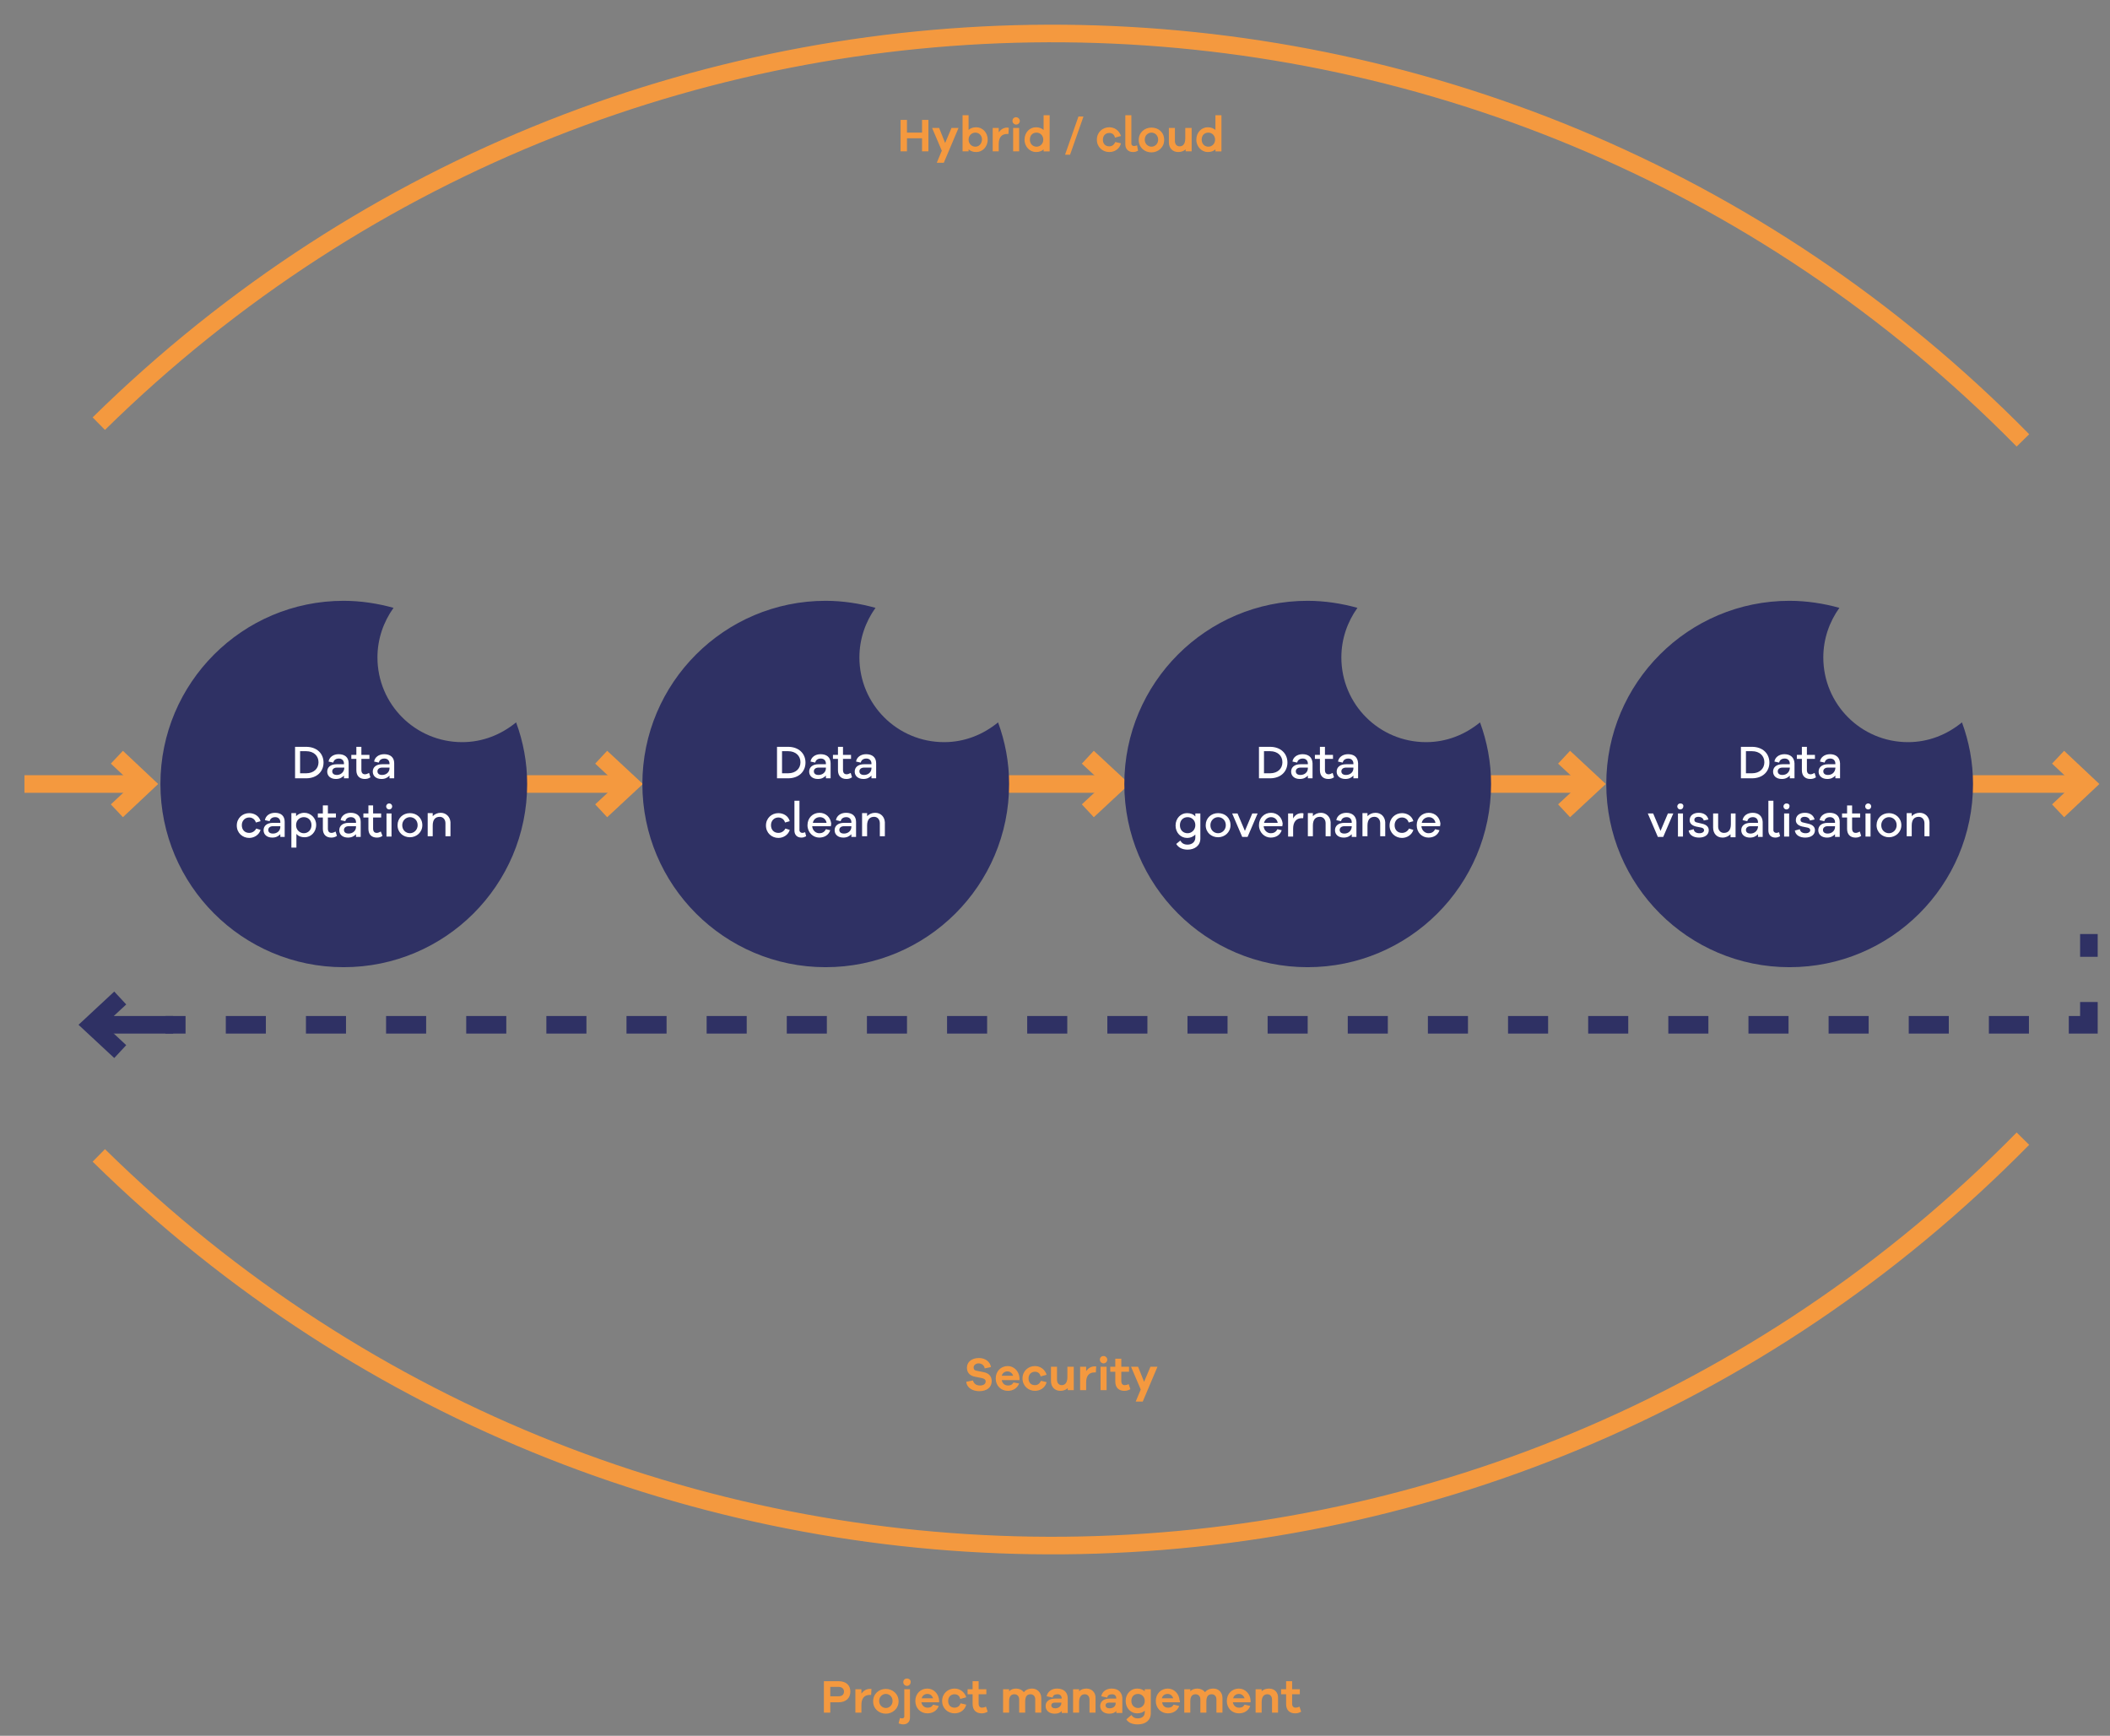
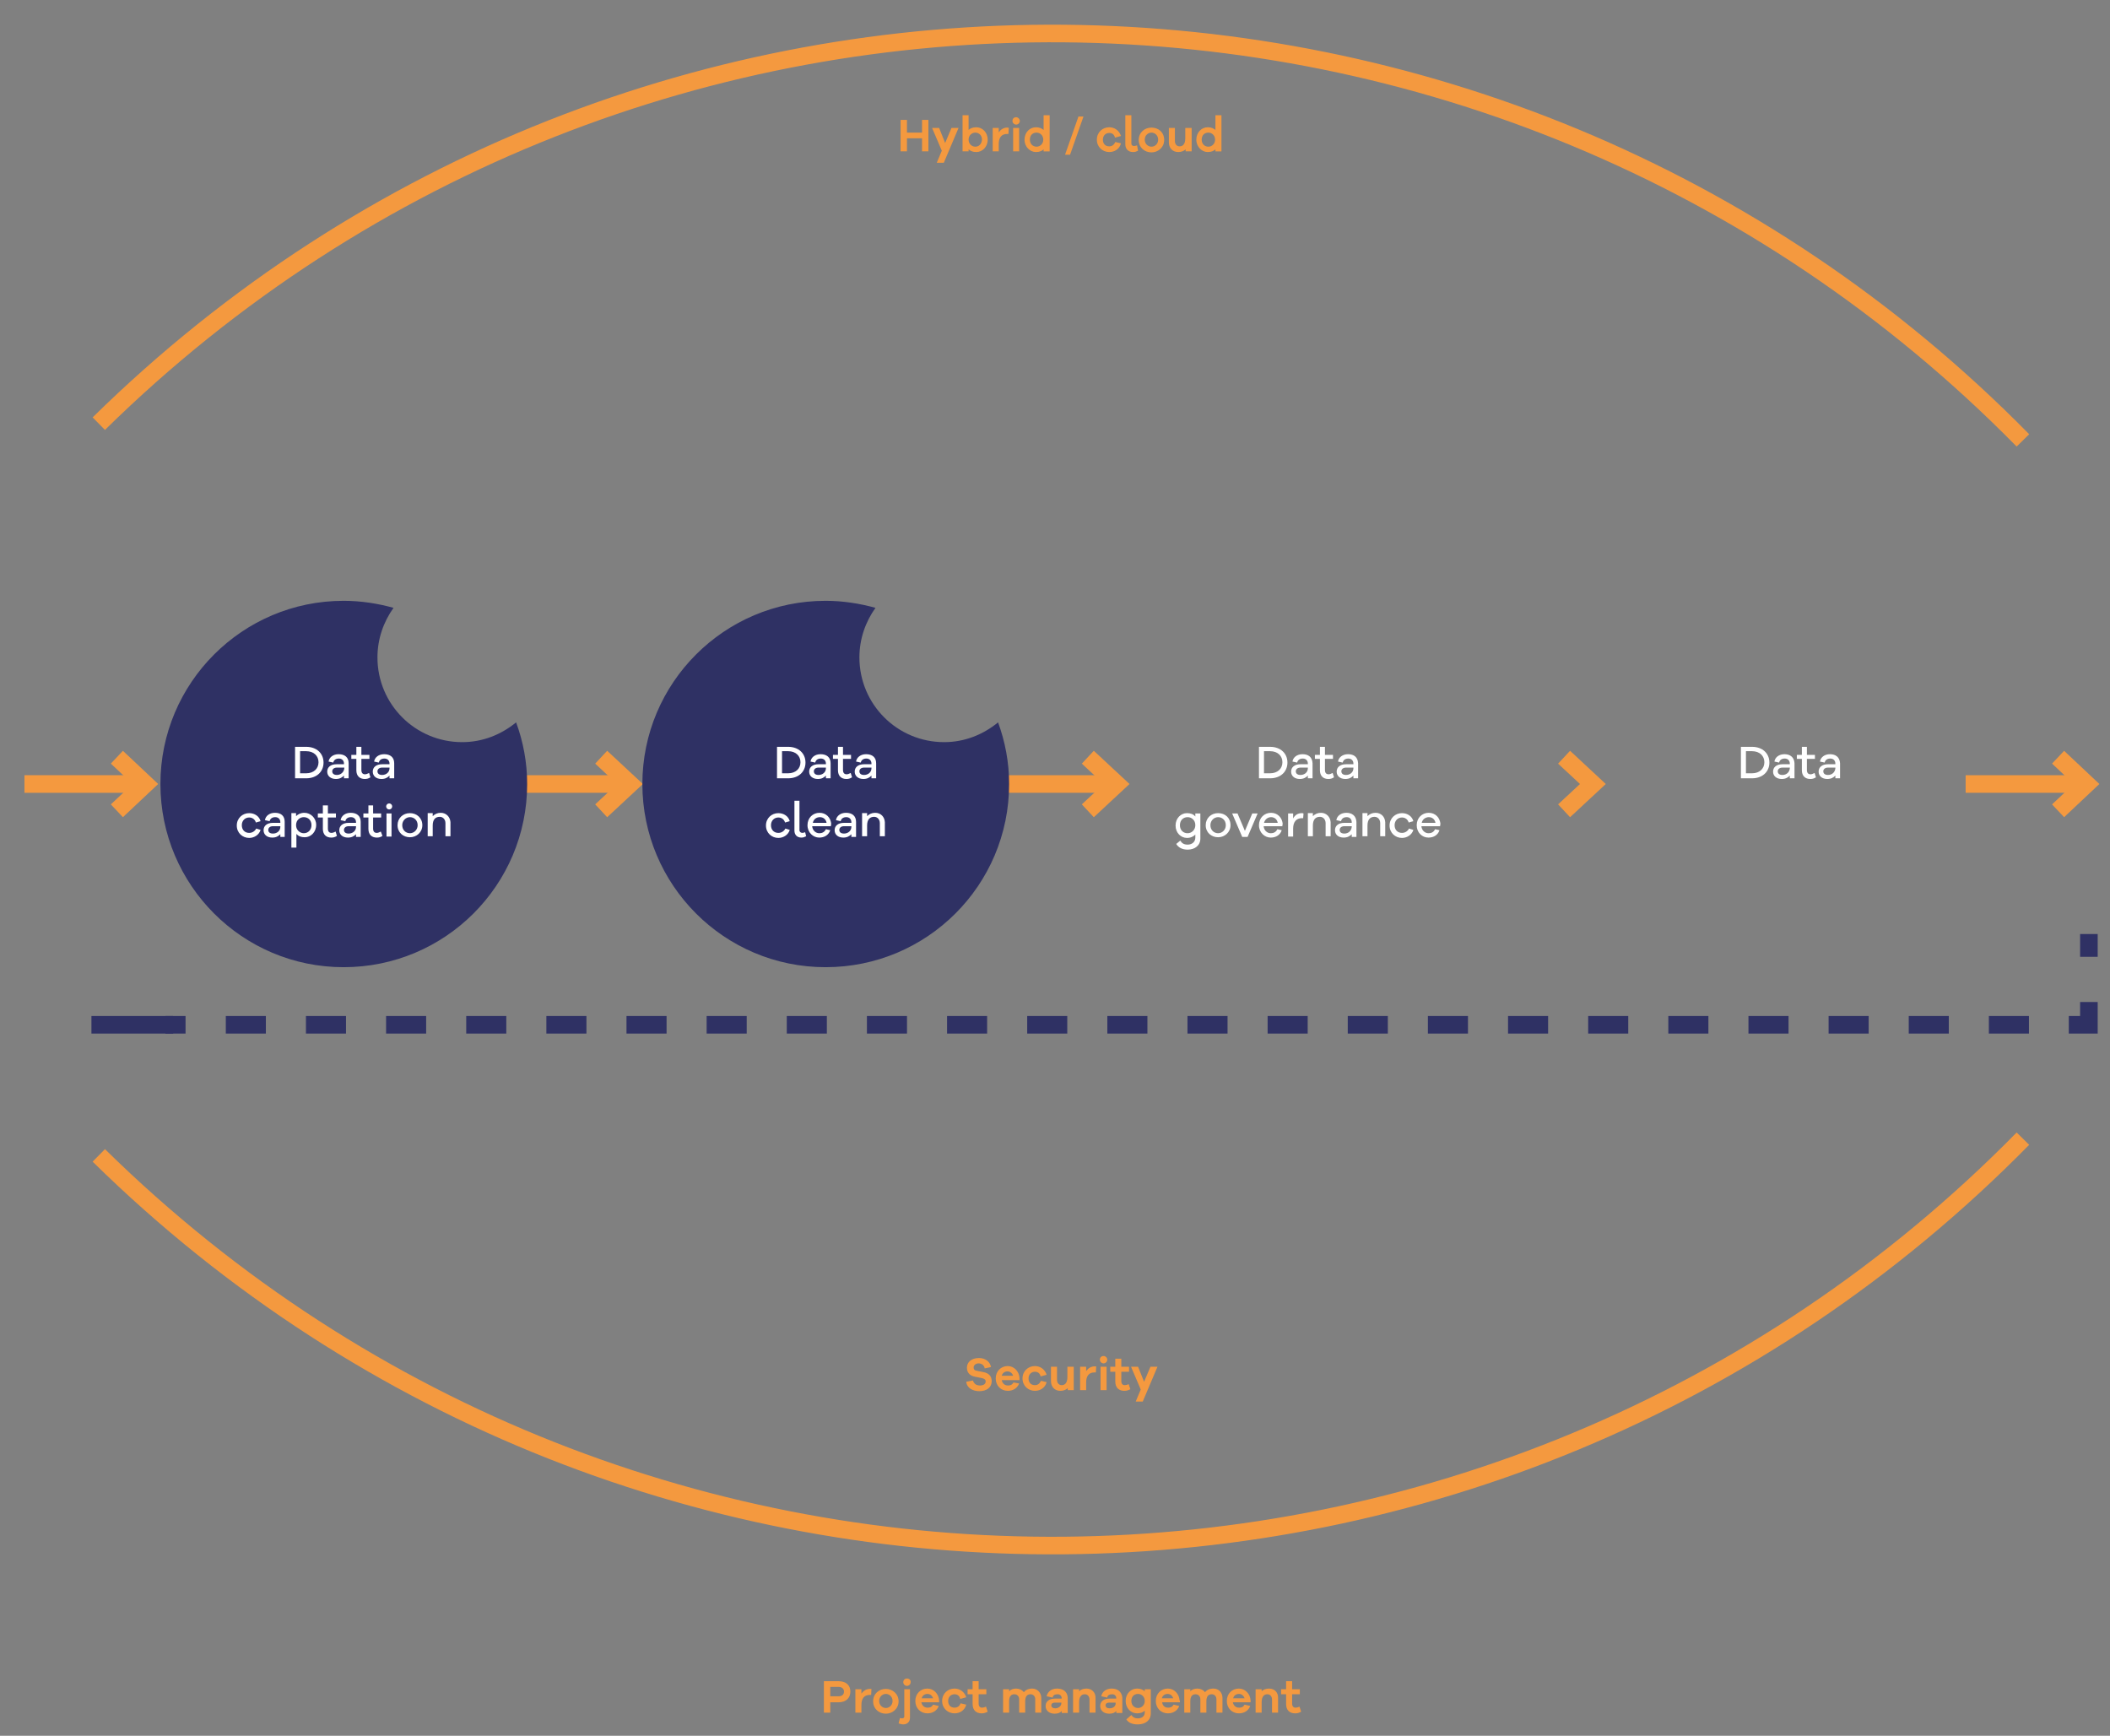
<svg xmlns="http://www.w3.org/2000/svg" xmlns:xlink="http://www.w3.org/1999/xlink" version="1.1" id="Layer_1" x="0px" y="0px" viewBox="0 0 630 518.3" style="enable-background:new 0 0 630 518.3;" xml:space="preserve">
  <rect x="0" y="0" width="630" height="518.3" fill="#808080" stroke="none" />
  <style type="text/css">
	.st0{clip-path:url(#SVGID_2_);fill:none;stroke:#F4993F;stroke-width:5.25;}
	.st1{fill:none;stroke:#F4993F;stroke-width:5.25;}
	.st2{clip-path:url(#SVGID_4_);fill:#F4993F;}
	.st3{clip-path:url(#SVGID_4_);fill:#2F3164;}
	.st4{clip-path:url(#SVGID_4_);fill:#FFFFFF;}
	.st5{clip-path:url(#SVGID_4_);fill:none;stroke:#F4993F;stroke-width:5.25;}
	.st6{fill:none;stroke:#2F3164;stroke-width:5.25;stroke-dasharray:11.964,11.964;}
	.st7{fill:none;stroke:#2F3164;stroke-width:5.25;}
</style>
  <g>
    <defs>
      <rect id="SVGID_1_" x="7.3" y="-169" width="763.5" height="803.4" />
    </defs>
    <clipPath id="SVGID_2_">
      <use xlink:href="#SVGID_1_" style="overflow:visible;" />
    </clipPath>
    <line class="st0" x1="7.3" y1="234.1" x2="43.4" y2="234.1" />
  </g>
  <polyline class="st1" points="34.9,226.1 43.4,234.1 34.9,242.1 " />
-   <line class="st1" x1="439.5" y1="234.1" x2="475.6" y2="234.1" />
  <polyline class="st1" points="467,226.1 475.6,234.1 467,242.1 " />
  <line class="st1" x1="586.9" y1="234.1" x2="623" y2="234.1" />
  <polyline class="st1" points="614.5,226.1 623,234.1 614.5,242.1 " />
  <line class="st1" x1="151.9" y1="234.1" x2="188.1" y2="234.1" />
  <polyline class="st1" points="179.5,226.1 188.1,234.1 179.5,242.1 " />
  <line class="st1" x1="297.3" y1="234.1" x2="333.4" y2="234.1" />
  <polyline class="st1" points="324.8,226.1 333.4,234.1 324.8,242.1 " />
  <g>
    <defs>
      <rect id="SVGID_3_" x="7.3" y="-169" width="763.5" height="803.4" />
    </defs>
    <clipPath id="SVGID_4_">
      <use xlink:href="#SVGID_3_" style="overflow:visible;" />
    </clipPath>
    <path class="st2" d="M360.8,43.8c-1.1,0-2-0.8-2-2.1c0-1.3,0.8-2.1,2-2.1c1,0,2,0.8,2,2.1C362.8,43,361.8,43.8,360.8,43.8    M364.7,34.4h-1.8v4.4c-0.6-0.5-1.3-0.8-2.3-0.8c-1.8,0-3.4,1.5-3.4,3.7c0,2.2,1.7,3.7,3.4,3.7c1,0,1.8-0.3,2.3-0.8v0.6h1.8V34.4z    M355.7,38.2h-1.8v3.1c0,1.7-0.7,2.4-1.7,2.4c-0.9,0-1.4-0.7-1.4-1.6v-3.9h-1.8v4.3c0,1.7,1.1,2.9,2.8,2.9c0.9,0,1.7-0.3,2.2-0.8   v0.6h1.8V38.2z M343.8,43.8c-1,0-2-0.8-2-2.1c0-1.3,1-2.1,2-2.1c1,0,2,0.8,2,2.1C345.8,43,344.8,43.8,343.8,43.8 M343.8,38.1   c-2.1,0-3.8,1.5-3.8,3.7c0,2.2,1.7,3.7,3.8,3.7c2,0,3.8-1.5,3.8-3.7C347.6,39.5,345.9,38.1,343.8,38.1 M337.8,34.4h-1.8v8.7   c0,1.4,0.9,2.3,2.3,2.3c0.7,0,1.1-0.2,1.5-0.4l-0.3-1.6c-0.3,0.1-0.6,0.2-0.9,0.2c-0.5,0-0.8-0.3-0.8-0.7V34.4z M331.2,43.7   c-1.2,0-1.9-0.8-1.9-2c0-1.2,0.8-2,1.9-2c0.8,0,1.5,0.4,1.7,1.4l1.8-0.5c-0.5-1.6-1.9-2.6-3.5-2.6c-2,0-3.7,1.5-3.7,3.7   c0,2.2,1.7,3.7,3.7,3.7c1.7,0,3.1-1,3.5-2.6l-1.7-0.4C332.6,43.3,332,43.7,331.2,43.7 M323.5,34.8h-1.5l-4,11.4h1.5L323.5,34.8z    M309.5,43.8c-1.1,0-2-0.8-2-2.1c0-1.3,0.8-2.1,2-2.1c1,0,2,0.8,2,2.1C311.5,43,310.5,43.8,309.5,43.8 M313.4,34.4h-1.8v4.4   c-0.6-0.5-1.3-0.8-2.3-0.8c-1.8,0-3.4,1.5-3.4,3.7c0,2.2,1.7,3.7,3.4,3.7c1,0,1.8-0.3,2.3-0.8v0.6h1.8V34.4z M304.3,38.2h-1.8v7   h1.8V38.2z M303.4,35c-0.7,0-1.1,0.5-1.1,1.1c0,0.6,0.5,1.1,1.1,1.1c0.6,0,1.1-0.5,1.1-1.1C304.5,35.6,304,35,303.4,35 M300.7,38.1   c-1.1,0-1.9,0.6-2.5,1.4v-1.3h-1.8v7h1.8V43c0-1.9,0.8-3,2.5-3h0.4l0.1-1.8C301,38.1,300.9,38.1,300.7,38.1 M291.2,43.8   c-1,0-2-0.8-2-2.1c0-1.3,1-2.1,2-2.1c1.1,0,2,0.8,2,2.1C293.1,43,292.3,43.8,291.2,43.8 M291.5,38c-1,0-1.8,0.3-2.3,0.8v-4.4h-1.8   v10.8h1.8v-0.6c0.6,0.5,1.3,0.8,2.3,0.8c1.8,0,3.4-1.5,3.4-3.7C294.9,39.5,293.3,38,291.5,38 M286.2,38.2h-2.1l-1.9,4.5l-1.8-4.5   h-2.1l2.9,6.8l-1.5,3.6h2.1L286.2,38.2z M277.2,35.8h-1.9v3.8h-4.5v-3.8h-1.9v9.4h1.9v-3.9h4.5v3.9h1.9V35.8z" />
    <path class="st2" d="M345.6,408.1h-2.1l-1.9,4.5l-1.8-4.5h-2.1l2.9,6.8l-1.5,3.6h2.1L345.6,408.1z M337,413.3   c-0.4,0.2-0.8,0.3-1.2,0.3c-0.6,0-1-0.4-1-1.2v-2.8h2.3v-1.5h-2.3v-2.4H333v2.4h-1.5v1.5h1.5v2.9c0,1.9,1.1,2.8,2.7,2.8   c0.6,0,1.1-0.1,1.8-0.5L337,413.3z M330.4,408.1h-1.8v7h1.8V408.1z M329.5,404.9c-0.7,0-1.1,0.5-1.1,1.1c0,0.6,0.5,1.1,1.1,1.1   c0.6,0,1.1-0.5,1.1-1.1C330.6,405.4,330.1,404.9,329.5,404.9 M326.8,408c-1.1,0-1.9,0.6-2.5,1.4v-1.3h-1.8v7h1.8v-2.3   c0-1.9,0.8-3,2.5-3h0.4l0.1-1.8C327.2,408,327,408,326.8,408 M320.5,408.1h-1.8v3.1c0,1.7-0.7,2.4-1.7,2.4c-0.9,0-1.4-0.7-1.4-1.6   v-3.9h-1.8v4.3c0,1.7,1.1,2.9,2.8,2.9c0.9,0,1.7-0.3,2.2-0.8v0.6h1.8V408.1z M309,413.6c-1.2,0-1.9-0.8-1.9-2c0-1.2,0.8-2,1.9-2   c0.8,0,1.5,0.4,1.7,1.4l1.8-0.5c-0.5-1.6-1.9-2.6-3.5-2.6c-2,0-3.7,1.5-3.7,3.7c0,2.2,1.7,3.7,3.7,3.7c1.7,0,3.1-1,3.5-2.6   l-1.7-0.4C310.4,413.2,309.8,413.6,309,413.6 M300.8,409.5c0.7,0,1.4,0.4,1.7,1.3h-3.4C299.3,409.9,300.1,409.5,300.8,409.5    M304.4,411.5c-0.1-2.1-1.7-3.6-3.5-3.6c-2,0-3.6,1.5-3.6,3.7c0,2.2,1.6,3.7,3.6,3.7c1.5,0,2.8-0.7,3.4-2.2l-1.7-0.3   c-0.5,0.9-1.2,0.9-1.7,0.9c-0.9,0-1.6-0.6-1.8-1.6h5.3V411.5z M292.3,405.5c-2.2,0-3.6,1.2-3.6,2.9c0,1.8,1.3,2.5,2.5,2.7l2,0.4   c0.8,0.2,1.1,0.5,1.1,1c0,0.7-0.6,1.2-1.7,1.2c-1.1,0-1.8-0.5-2.1-1.5l-2,0.4c0.2,1.9,2,2.8,3.9,2.8c2.2,0,3.7-1.1,3.7-3   c0-1.5-0.9-2.4-2.5-2.7l-2-0.4c-0.7-0.1-0.9-0.5-0.9-1c0-0.6,0.6-1.2,1.5-1.2c0.9,0,1.7,0.6,1.8,1.5l1.9-0.4   C295.6,406.6,294.2,405.5,292.3,405.5" />
    <path class="st2" d="M388,509.6c-0.4,0.2-0.8,0.3-1.2,0.3c-0.6,0-1-0.4-1-1.2v-2.8h2.3v-1.5h-2.3V502H384v2.4h-1.5v1.5h1.5v2.9   c0,1.9,1.1,2.8,2.7,2.8c0.6,0,1.1-0.1,1.8-0.5L388,509.6z M378.9,504.2c-0.9,0-1.7,0.3-2.2,0.8v-0.6h-1.8v7h1.8v-3.1   c0-1.7,0.7-2.4,1.7-2.4c0.9,0,1.4,0.7,1.4,1.6v3.9h1.8v-4.3C381.7,505.4,380.6,504.2,378.9,504.2 M369.9,505.8   c0.7,0,1.4,0.4,1.7,1.3h-3.4C368.4,506.2,369.2,505.8,369.9,505.8 M373.4,507.8c-0.1-2.1-1.7-3.6-3.5-3.6c-2,0-3.6,1.5-3.6,3.7   s1.6,3.7,3.6,3.7c1.5,0,2.8-0.7,3.4-2.2l-1.7-0.4c-0.5,0.9-1.2,0.9-1.7,0.9c-0.9,0-1.6-0.6-1.8-1.6h5.3V507.8z M362.3,504.2   c-1.1,0-2,0.4-2.5,1.1c-0.5-0.7-1.4-1.1-2.3-1.1c-0.9,0-1.6,0.3-2.1,0.8v-0.6h-1.8v7h1.8V508c0-1.5,0.6-2.1,1.6-2.1   c0.8,0,1.4,0.6,1.4,1.5v4h1.8V508c0-1.5,0.6-2.1,1.6-2.1c0.8,0,1.4,0.6,1.4,1.5v4h1.8V507C365,505.3,363.8,504.2,362.3,504.2    M348.6,505.8c0.7,0,1.4,0.4,1.7,1.3h-3.4C347.1,506.2,347.9,505.8,348.6,505.8 M352.2,507.8c-0.1-2.1-1.7-3.6-3.5-3.6   c-2,0-3.6,1.5-3.6,3.7s1.6,3.7,3.6,3.7c1.5,0,2.8-0.7,3.4-2.2l-1.7-0.4c-0.5,0.9-1.2,0.9-1.7,0.9c-0.9,0-1.6-0.6-1.7-1.6h5.3V507.8   z M339.8,510c-1.1,0-2-0.8-2-2.1c0-1.3,0.8-2.1,2-2.1c1,0,2,0.8,2,2.1C341.8,509.2,340.8,510,339.8,510 M343.6,504.4h-1.8v0.6   c-0.6-0.5-1.3-0.8-2.3-0.8c-1.8,0-3.4,1.5-3.4,3.7s1.6,3.7,3.4,3.7c1,0,1.8-0.3,2.3-0.8v0.5c0,1.2-0.9,1.8-2.1,1.8   c-0.9,0-1.4-0.3-1.9-1l-1.5,1.3c0.6,1,1.8,1.5,3.4,1.5c2.3,0,3.9-1.2,3.9-3.3V504.4z M331.3,510.1c-0.7,0-1.2-0.3-1.2-0.9   c0-0.5,0.4-0.8,1-0.8h2v0.1C333.2,509.5,332.3,510.1,331.3,510.1 M331.9,504.2c-1.6,0-2.8,0.9-3.1,2.3l1.8,0.4c0.1-0.7,0.6-1,1.5-1   c0.7,0,1.2,0.5,1.2,1.2v0.1h-2c-1.8,0-2.8,0.9-2.8,2.2c0,1.4,1.1,2.3,2.7,2.3c1,0,1.7-0.3,2.1-0.8v0.6h1.8v-4.6   C334.9,505.1,333.7,504.2,331.9,504.2 M324.4,504.2c-0.9,0-1.7,0.3-2.2,0.8v-0.6h-1.8v7h1.8v-3.1c0-1.7,0.7-2.4,1.7-2.4   c0.9,0,1.4,0.7,1.4,1.6v3.9h1.8v-4.3C327.2,505.4,326,504.2,324.4,504.2 M315.1,510.1c-0.7,0-1.2-0.3-1.2-0.9c0-0.5,0.4-0.8,1-0.8   h2v0.1C316.9,509.5,316,510.1,315.1,510.1 M315.6,504.2c-1.6,0-2.8,0.9-3.1,2.3l1.8,0.4c0.1-0.7,0.6-1,1.5-1c0.7,0,1.2,0.5,1.2,1.2   v0.1h-2c-1.8,0-2.8,0.9-2.8,2.2c0,1.4,1.1,2.3,2.7,2.3c1,0,1.7-0.3,2.1-0.8v0.6h1.8v-4.6C318.7,505.1,317.4,504.2,315.6,504.2    M308.2,504.2c-1.1,0-2,0.4-2.5,1.1c-0.5-0.7-1.4-1.1-2.3-1.1c-0.9,0-1.6,0.3-2.1,0.8v-0.6h-1.8v7h1.8V508c0-1.5,0.6-2.1,1.6-2.1   c0.8,0,1.4,0.6,1.4,1.5v4h1.8V508c0-1.5,0.6-2.1,1.6-2.1c0.8,0,1.4,0.6,1.4,1.5v4h1.8V507C310.9,505.3,309.6,504.2,308.2,504.2    M294.4,509.6c-0.4,0.2-0.8,0.3-1.2,0.3c-0.6,0-1-0.4-1-1.2v-2.8h2.3v-1.5h-2.3V502h-1.8v2.4h-1.5v1.5h1.5v2.9   c0,1.9,1.1,2.8,2.7,2.8c0.6,0,1.1-0.1,1.8-0.5L294.4,509.6z M285,509.9c-1.2,0-1.9-0.8-1.9-2c0-1.2,0.8-2,1.9-2   c0.8,0,1.5,0.4,1.7,1.4l1.8-0.5c-0.5-1.6-1.9-2.6-3.5-2.6c-2,0-3.7,1.5-3.7,3.7s1.7,3.7,3.7,3.7c1.7,0,3.1-1,3.5-2.6l-1.7-0.4   C286.5,509.5,285.8,509.9,285,509.9 M276.9,505.8c0.7,0,1.4,0.4,1.7,1.3h-3.4C275.4,506.2,276.2,505.8,276.9,505.8 M280.4,507.8   c-0.1-2.1-1.7-3.6-3.5-3.6c-2,0-3.6,1.5-3.6,3.7s1.6,3.7,3.6,3.7c1.5,0,2.8-0.7,3.4-2.2l-1.7-0.4c-0.5,0.9-1.2,0.9-1.7,0.9   c-0.9,0-1.6-0.6-1.8-1.6h5.3V507.8z M268.3,514.6c0.4,0.1,0.8,0.3,1.4,0.3c1.2,0,2-0.8,2-2v-8.5H270v8.2c0,0.3-0.3,0.5-0.7,0.5   c-0.2,0-0.4-0.1-0.6-0.1L268.3,514.6z M270.8,501.2c-0.7,0-1.1,0.5-1.1,1.1c0,0.6,0.5,1.1,1.1,1.1c0.6,0,1.1-0.5,1.1-1.1   C272,501.7,271.5,501.2,270.8,501.2 M264.5,510c-1,0-2-0.8-2-2.1c0-1.3,1-2.1,2-2.1c1,0,2,0.8,2,2.1   C266.5,509.2,265.5,510,264.5,510 M264.5,504.3c-2.1,0-3.8,1.5-3.8,3.7s1.7,3.7,3.8,3.7c2,0,3.8-1.5,3.8-3.7   S266.5,504.3,264.5,504.3 M259.7,504.3c-1.1,0-1.9,0.6-2.5,1.4v-1.3h-1.8v7h1.8v-2.3c0-1.9,0.8-3,2.5-3h0.4l0.1-1.8   C260,504.3,259.9,504.3,259.7,504.3 M247.9,506.6v-2.9h2.5c1,0,1.6,0.6,1.6,1.4c0,0.9-0.6,1.4-1.6,1.4H247.9z M246,502v9.4h1.9   v-3.1h2.5c2.2,0,3.5-1.3,3.5-3.2c0-1.9-1.3-3.1-3.5-3.1H246z" />
    <path class="st3" d="M157.4,234.1c0-6.5-1.2-12.7-3.3-18.4c-4.4,3.6-9.9,5.9-16.1,5.9c-14,0-25.3-11.3-25.3-25.3   c0-5.5,1.8-10.6,4.8-14.8c-4.7-1.3-9.7-2.1-14.9-2.1c-30.2,0-54.7,24.5-54.7,54.7c0,30.2,24.5,54.7,54.7,54.7   C132.9,288.8,157.4,264.3,157.4,234.1" />
    <path class="st4" d="M131.6,242.7c-1,0-1.8,0.4-2.4,1v-0.9h-1.5v6.9h1.5v-3.2c0-1.8,0.8-2.6,2.1-2.6c1,0,1.7,0.8,1.7,1.9v3.9h1.5   v-4.2C134.4,243.9,133.2,242.7,131.6,242.7 M122.4,248.8c-1.2,0-2.3-0.9-2.3-2.4c0-1.4,1.1-2.4,2.3-2.4c1.2,0,2.3,0.9,2.3,2.4   C124.7,247.8,123.6,248.8,122.4,248.8 M122.4,242.8c-2.1,0-3.7,1.5-3.7,3.6c0,2.2,1.7,3.6,3.7,3.6c2,0,3.7-1.5,3.7-3.6   C126.1,244.2,124.4,242.8,122.4,242.8 M116.9,242.9h-1.5v6.9h1.5V242.9z M116.2,239.9c-0.5,0-0.9,0.4-0.9,0.9   c0,0.5,0.4,0.9,0.9,0.9c0.5,0,0.9-0.4,0.9-0.9C117.1,240.3,116.7,239.9,116.2,239.9 M113.7,248.3c-0.4,0.2-0.8,0.4-1.2,0.4   c-0.7,0-1.1-0.4-1.1-1.3v-3.3h2.4v-1.2h-2.4v-2.4H110v2.4h-1.5v1.2h1.5v3.4c0,1.7,1,2.6,2.5,2.6c0.6,0,1.1-0.1,1.7-0.5L113.7,248.3   z M104.1,248.9c-0.9,0-1.4-0.4-1.4-1.1c0-0.6,0.5-1.1,1.4-1.1h2.2v0.2C106.3,248.1,105.3,248.9,104.1,248.9 M104.7,242.7   c-1.6,0-2.8,0.9-3,2.2l1.4,0.3c0.2-0.8,0.8-1.2,1.7-1.2c0.9,0,1.5,0.6,1.5,1.5v0.2h-2.2c-1.8,0-2.8,0.9-2.8,2.2   c0,1.3,1,2.2,2.6,2.2c1.1,0,1.8-0.4,2.4-1v0.8h1.4v-4.5C107.7,243.6,106.5,242.7,104.7,242.7 M100.2,248.3   c-0.4,0.2-0.8,0.4-1.2,0.4c-0.7,0-1.1-0.4-1.1-1.3v-3.3h2.4v-1.2h-2.4v-2.4h-1.5v2.4h-1.5v1.2h1.5v3.4c0,1.7,1,2.6,2.5,2.6   c0.6,0,1.1-0.1,1.7-0.5L100.2,248.3z M90.7,248.8c-1.1,0-2.3-0.9-2.3-2.4c0-1.5,1.1-2.4,2.3-2.4c1.3,0,2.3,0.9,2.3,2.4   C93,247.8,92,248.8,90.7,248.8 M90.9,242.7c-1.1,0-1.9,0.4-2.5,1v-0.9H87v10.3h1.5V249c0.6,0.7,1.4,1,2.5,1c1.8,0,3.4-1.5,3.4-3.7   C94.4,244.2,92.7,242.7,90.9,242.7 M81.5,248.9c-0.9,0-1.4-0.4-1.4-1.1c0-0.6,0.5-1.1,1.4-1.1h2.2v0.2   C83.7,248.1,82.7,248.9,81.5,248.9 M82.1,242.7c-1.6,0-2.8,0.9-3,2.2l1.4,0.3c0.2-0.8,0.8-1.2,1.7-1.2c0.9,0,1.5,0.6,1.5,1.5v0.2   h-2.2c-1.8,0-2.8,0.9-2.8,2.2c0,1.3,1,2.2,2.6,2.2c1.1,0,1.8-0.4,2.4-1v0.8H85v-4.5C85,243.6,83.9,242.7,82.1,242.7 M74.4,248.7   c-1.3,0-2.2-0.9-2.2-2.3c0-1.4,1-2.3,2.2-2.3c0.9,0,1.7,0.5,2,1.5l1.4-0.4c-0.4-1.5-1.8-2.4-3.4-2.4c-2,0-3.7,1.5-3.7,3.7   c0,2.2,1.7,3.7,3.7,3.7c1.6,0,3-1,3.4-2.4l-1.3-0.4C76.1,248.2,75.3,248.7,74.4,248.7" />
    <path class="st4" d="M114.1,231.4c-0.9,0-1.4-0.4-1.4-1.1c0-0.6,0.5-1.1,1.4-1.1h2.2v0.2C116.3,230.6,115.3,231.4,114.1,231.4    M114.7,225.2c-1.6,0-2.8,0.9-3,2.2l1.4,0.3c0.2-0.8,0.8-1.2,1.7-1.2c0.9,0,1.5,0.6,1.5,1.5v0.2h-2.2c-1.8,0-2.8,0.9-2.8,2.2   c0,1.3,1,2.2,2.6,2.2c1.1,0,1.8-0.4,2.4-1v0.8h1.4v-4.5C117.7,226.1,116.5,225.2,114.7,225.2 M110.2,230.8   c-0.4,0.2-0.8,0.4-1.2,0.4c-0.7,0-1.1-0.4-1.1-1.3v-3.3h2.4v-1.2h-2.4V223h-1.5v2.4h-1.5v1.2h1.5v3.4c0,1.7,1,2.6,2.5,2.6   c0.6,0,1.1-0.1,1.7-0.5L110.2,230.8z M100.6,231.4c-0.9,0-1.4-0.4-1.4-1.1c0-0.6,0.5-1.1,1.4-1.1h2.2v0.2   C102.7,230.6,101.7,231.4,100.6,231.4 M101.1,225.2c-1.6,0-2.8,0.9-3,2.2l1.4,0.3c0.2-0.8,0.8-1.2,1.7-1.2c0.9,0,1.5,0.6,1.5,1.5   v0.2h-2.2c-1.8,0-2.8,0.9-2.8,2.2c0,1.3,1,2.2,2.6,2.2c1.1,0,1.8-0.4,2.4-1v0.8h1.4v-4.5C104.1,226.1,102.9,225.2,101.1,225.2    M89.6,231v-6.7h1.8c2.3,0,3.7,1.4,3.7,3.3c0,1.9-1.4,3.3-3.7,3.3H89.6z M88.1,223v9.4h3.3c3.2,0,5.2-2,5.2-4.7   c0-2.7-2-4.7-5.2-4.7H88.1z" />
    <path class="st3" d="M301.3,234.1c0-6.5-1.2-12.7-3.3-18.4c-4.4,3.6-9.9,5.9-16.1,5.9c-14,0-25.3-11.3-25.3-25.3   c0-5.5,1.8-10.6,4.8-14.8c-4.7-1.3-9.7-2.1-14.9-2.1c-30.2,0-54.7,24.5-54.7,54.7c0,30.2,24.5,54.7,54.7,54.7   C276.8,288.8,301.3,264.3,301.3,234.1" />
    <path class="st4" d="M261.3,242.7c-1,0-1.8,0.4-2.4,1v-0.9h-1.5v6.9h1.5v-3.2c0-1.8,0.8-2.6,2.1-2.6c1,0,1.7,0.8,1.7,1.9v3.9h1.5   v-4.2C264.1,243.9,263,242.7,261.3,242.7 M252,248.9c-0.9,0-1.4-0.4-1.4-1.1c0-0.6,0.5-1.1,1.4-1.1h2.2v0.2   C254.2,248.1,253.2,248.9,252,248.9 M252.6,242.7c-1.6,0-2.8,0.9-3,2.2l1.4,0.3c0.2-0.8,0.8-1.2,1.7-1.2c0.9,0,1.5,0.6,1.5,1.5v0.2   H252c-1.8,0-2.8,0.9-2.8,2.2c0,1.3,1,2.2,2.6,2.2c1.1,0,1.8-0.4,2.4-1v0.8h1.4v-4.5C255.6,243.6,254.4,242.7,252.6,242.7    M244.8,244c1,0,1.8,0.6,2,1.7h-4.1C242.9,244.6,243.8,244,244.8,244 M248.2,246.2c-0.1-2.1-1.6-3.5-3.5-3.5c-2,0-3.6,1.5-3.6,3.7   c0,2.2,1.7,3.7,3.5,3.7c1.5,0,2.8-0.7,3.3-2.2l-1.3-0.3c-0.5,1-1.3,1.2-2,1.2c-1,0-2-0.8-2.1-2.1h5.6V246.2z M238.7,239.1h-1.5v8.9   c0,1.3,0.8,2.1,2.1,2.1c0.6,0,1-0.2,1.4-0.4l-0.3-1.2c-0.3,0.1-0.6,0.2-0.8,0.2c-0.5,0-0.9-0.3-0.9-0.8V239.1z M232.4,248.7   c-1.3,0-2.2-0.9-2.2-2.3c0-1.4,1-2.3,2.2-2.3c0.9,0,1.7,0.5,2,1.5l1.4-0.4c-0.4-1.5-1.8-2.4-3.4-2.4c-2,0-3.7,1.5-3.7,3.7   c0,2.2,1.7,3.7,3.7,3.7c1.6,0,3-1,3.4-2.4l-1.3-0.4C234.1,248.2,233.3,248.7,232.4,248.7" />
    <path class="st4" d="M258,231.4c-0.9,0-1.4-0.4-1.4-1.1c0-0.6,0.5-1.1,1.4-1.1h2.2v0.2C260.2,230.6,259.2,231.4,258,231.4    M258.6,225.2c-1.6,0-2.8,0.9-3,2.2l1.4,0.3c0.2-0.8,0.8-1.2,1.7-1.2c0.9,0,1.5,0.6,1.5,1.5v0.2H258c-1.8,0-2.8,0.9-2.8,2.2   c0,1.3,1,2.2,2.6,2.2c1.1,0,1.8-0.4,2.4-1v0.8h1.4v-4.5C261.6,226.1,260.4,225.2,258.6,225.2 M254,230.8c-0.4,0.2-0.8,0.4-1.2,0.4   c-0.7,0-1.1-0.4-1.1-1.3v-3.3h2.4v-1.2h-2.4V223h-1.5v2.4h-1.5v1.2h1.5v3.4c0,1.7,1,2.6,2.5,2.6c0.6,0,1.1-0.1,1.7-0.5L254,230.8z    M244.4,231.4c-0.9,0-1.4-0.4-1.4-1.1c0-0.6,0.5-1.1,1.4-1.1h2.2v0.2C246.6,230.6,245.6,231.4,244.4,231.4 M245,225.2   c-1.6,0-2.8,0.9-3,2.2l1.4,0.3c0.2-0.8,0.8-1.2,1.7-1.2c0.9,0,1.5,0.6,1.5,1.5v0.2h-2.2c-1.8,0-2.8,0.9-2.8,2.2   c0,1.3,1,2.2,2.6,2.2c1.1,0,1.8-0.4,2.4-1v0.8h1.4v-4.5C248,226.1,246.8,225.2,245,225.2 M233.5,231v-6.7h1.8   c2.3,0,3.7,1.4,3.7,3.3c0,1.9-1.4,3.3-3.7,3.3H233.5z M232,223v9.4h3.3c3.2,0,5.2-2,5.2-4.7c0-2.7-2-4.7-5.2-4.7H232z" />
-     <path class="st3" d="M445.2,234.1c0-6.5-1.2-12.7-3.3-18.4c-4.4,3.6-9.9,5.9-16.1,5.9c-14,0-25.3-11.3-25.3-25.3   c0-5.5,1.8-10.6,4.8-14.8c-4.7-1.3-9.7-2.1-14.9-2.1c-30.2,0-54.7,24.5-54.7,54.7c0,30.2,24.5,54.7,54.7,54.7   C420.7,288.8,445.2,264.3,445.2,234.1" />
    <path class="st4" d="M426.6,244c1,0,1.8,0.6,2,1.7h-4.1C424.7,244.6,425.7,244,426.6,244 M430.1,246.2c-0.1-2.1-1.6-3.5-3.5-3.5   c-2,0-3.6,1.5-3.6,3.7c0,2.2,1.6,3.7,3.5,3.7c1.5,0,2.8-0.7,3.3-2.2l-1.3-0.3c-0.5,1-1.3,1.2-2,1.2c-1,0-2-0.8-2.1-2.1h5.6V246.2z    M418.6,248.7c-1.3,0-2.2-0.9-2.2-2.3c0-1.4,1-2.3,2.2-2.3c0.9,0,1.7,0.5,2,1.5l1.4-0.4c-0.4-1.5-1.8-2.4-3.4-2.4   c-2,0-3.7,1.5-3.7,3.7c0,2.2,1.7,3.7,3.7,3.7c1.6,0,3-1,3.4-2.4l-1.3-0.4C420.3,248.2,419.5,248.7,418.6,248.7 M410.7,242.7   c-1,0-1.8,0.4-2.4,1v-0.9h-1.5v6.9h1.5v-3.2c0-1.8,0.8-2.6,2.1-2.6c1,0,1.7,0.8,1.7,1.9v3.9h1.5v-4.2   C413.5,243.9,412.4,242.7,410.7,242.7 M401.4,248.9c-0.9,0-1.4-0.4-1.4-1.1c0-0.6,0.5-1.1,1.4-1.1h2.2v0.2   C403.5,248.1,402.6,248.9,401.4,248.9 M402,242.7c-1.6,0-2.8,0.9-3,2.2l1.4,0.3c0.2-0.8,0.8-1.2,1.7-1.2c0.9,0,1.5,0.6,1.5,1.5v0.2   h-2.2c-1.8,0-2.8,0.9-2.8,2.2c0,1.3,1,2.2,2.6,2.2c1.1,0,1.8-0.4,2.4-1v0.8h1.4v-4.5C404.9,243.6,403.7,242.7,402,242.7    M394.4,242.7c-1,0-1.8,0.4-2.4,1v-0.9h-1.5v6.9h1.5v-3.2c0-1.8,0.8-2.6,2.1-2.6c1,0,1.7,0.8,1.7,1.9v3.9h1.5v-4.2   C397.2,243.9,396,242.7,394.4,242.7 M388.7,242.8c-1.2,0-2.1,0.6-2.6,1.6v-1.5h-1.5v6.9h1.5v-2.4c0-1.9,0.9-3.1,2.6-3.1   c0.1,0,0.3,0,0.4,0l0.1-1.4C389,242.8,388.9,242.8,388.7,242.8 M379.5,244c1,0,1.8,0.6,2,1.7h-4.1C377.7,244.6,378.6,244,379.5,244    M383,246.2c-0.1-2.1-1.6-3.5-3.5-3.5c-2,0-3.6,1.5-3.6,3.7c0,2.2,1.7,3.7,3.5,3.7c1.5,0,2.8-0.7,3.3-2.2l-1.3-0.3   c-0.5,1-1.3,1.2-2,1.2c-1,0-2-0.8-2.1-2.1h5.6V246.2z M375.5,242.9h-1.6l-2.2,5.2l-2.2-5.2h-1.6l3,7h1.6L375.5,242.9z M363.7,248.8   c-1.2,0-2.3-0.9-2.3-2.4c0-1.4,1.1-2.4,2.3-2.4c1.2,0,2.3,0.9,2.3,2.4C366,247.8,364.9,248.8,363.7,248.8 M363.7,242.8   c-2.1,0-3.7,1.5-3.7,3.6c0,2.2,1.7,3.6,3.7,3.6c2,0,3.7-1.5,3.7-3.6C367.4,244.2,365.8,242.8,363.7,242.8 M354.6,248.8   c-1.3,0-2.3-0.9-2.3-2.4c0-1.5,1-2.4,2.3-2.4c1.2,0,2.3,0.9,2.3,2.4C356.9,247.8,355.8,248.8,354.6,248.8 M358.4,242.9h-1.5v0.9   c-0.6-0.7-1.4-1-2.5-1c-1.8,0-3.4,1.5-3.4,3.7c0,2.2,1.6,3.7,3.4,3.7c1.1,0,1.9-0.4,2.5-1v0.9c0,1.3-1,2.1-2.3,2.1   c-1.1,0-1.7-0.4-2.2-1.2l-1.2,1c0.6,1,1.7,1.7,3.4,1.7c2.1,0,3.8-1.2,3.8-3.3V242.9z" />
    <path class="st4" d="M401.9,231.4c-0.9,0-1.4-0.4-1.4-1.1c0-0.6,0.5-1.1,1.4-1.1h2.2v0.2C404.1,230.6,403.1,231.4,401.9,231.4    M402.5,225.2c-1.6,0-2.8,0.9-3,2.2l1.4,0.3c0.2-0.8,0.8-1.2,1.7-1.2c0.9,0,1.5,0.6,1.5,1.5v0.2h-2.2c-1.8,0-2.8,0.9-2.8,2.2   c0,1.3,1,2.2,2.6,2.2c1.1,0,1.8-0.4,2.4-1v0.8h1.4v-4.5C405.4,226.1,404.3,225.2,402.5,225.2 M397.9,230.8   c-0.4,0.2-0.8,0.4-1.2,0.4c-0.7,0-1.1-0.4-1.1-1.3v-3.3h2.4v-1.2h-2.4V223h-1.5v2.4h-1.5v1.2h1.5v3.4c0,1.7,1,2.6,2.5,2.6   c0.6,0,1.1-0.1,1.7-0.5L397.9,230.8z M388.3,231.4c-0.9,0-1.4-0.4-1.4-1.1c0-0.6,0.5-1.1,1.4-1.1h2.2v0.2   C390.5,230.6,389.5,231.4,388.3,231.4 M388.9,225.2c-1.6,0-2.8,0.9-3,2.2l1.4,0.3c0.2-0.8,0.8-1.2,1.7-1.2c0.9,0,1.5,0.6,1.5,1.5   v0.2h-2.2c-1.8,0-2.8,0.9-2.8,2.2c0,1.3,1,2.2,2.6,2.2c1.1,0,1.8-0.4,2.4-1v0.8h1.4v-4.5C391.8,226.1,390.7,225.2,388.9,225.2    M377.4,231v-6.7h1.8c2.3,0,3.7,1.4,3.7,3.3c0,1.9-1.4,3.3-3.7,3.3H377.4z M375.9,223v9.4h3.3c3.2,0,5.2-2,5.2-4.7   c0-2.7-2-4.7-5.2-4.7H375.9z" />
-     <path class="st3" d="M589.1,234.1c0-6.5-1.2-12.7-3.3-18.4c-4.4,3.6-9.9,5.9-16.1,5.9c-14,0-25.3-11.3-25.3-25.3   c0-5.5,1.8-10.6,4.8-14.8c-4.7-1.3-9.7-2.1-14.9-2.1c-30.2,0-54.7,24.5-54.7,54.7c0,30.2,24.5,54.7,54.7,54.7   C564.6,288.8,589.1,264.3,589.1,234.1" />
-     <path class="st4" d="M573.2,242.7c-1,0-1.8,0.4-2.4,1v-0.9h-1.5v6.9h1.5v-3.2c0-1.8,0.8-2.6,2.1-2.6c1,0,1.7,0.8,1.7,1.9v3.9h1.5   v-4.2C576,243.9,574.8,242.7,573.2,242.7 M564,248.8c-1.2,0-2.3-0.9-2.3-2.4c0-1.4,1.1-2.4,2.3-2.4c1.2,0,2.3,0.9,2.3,2.4   C566.3,247.8,565.2,248.8,564,248.8 M564,242.8c-2.1,0-3.7,1.5-3.7,3.6s1.7,3.6,3.7,3.6c2,0,3.7-1.5,3.7-3.6S566,242.8,564,242.8    M558.5,242.9h-1.5v6.9h1.5V242.9z M557.8,239.9c-0.5,0-0.9,0.4-0.9,0.9c0,0.5,0.4,0.9,0.9,0.9c0.5,0,0.9-0.4,0.9-0.9   C558.7,240.3,558.3,239.9,557.8,239.9 M555.3,248.3c-0.4,0.2-0.8,0.4-1.2,0.4c-0.7,0-1.1-0.4-1.1-1.3v-3.3h2.4v-1.2H553v-2.4h-1.5   v2.4h-1.5v1.2h1.5v3.4c0,1.7,1,2.6,2.5,2.6c0.6,0,1.1-0.1,1.7-0.5L555.3,248.3z M545.7,248.9c-0.9,0-1.4-0.4-1.4-1.1   c0-0.6,0.5-1.1,1.4-1.1h2.2v0.2C547.9,248.1,546.9,248.9,545.7,248.9 M546.3,242.7c-1.6,0-2.8,0.9-3,2.2l1.4,0.3   c0.2-0.8,0.8-1.2,1.7-1.2c0.9,0,1.5,0.6,1.5,1.5v0.2h-2.2c-1.8,0-2.8,0.9-2.8,2.2c0,1.3,1,2.2,2.6,2.2c1.1,0,1.8-0.4,2.4-1v0.8h1.4   v-4.5C549.3,243.6,548.1,242.7,546.3,242.7 M535.9,248c0.2,1.4,1.5,2.1,3.1,2.1c1.7,0,2.9-0.8,2.9-2.2c0-1-0.7-1.6-1.8-1.9   l-1.7-0.4c-0.6-0.1-0.8-0.4-0.8-0.8c0-0.5,0.4-0.9,1.2-0.9c0.9,0,1.5,0.5,1.6,1.1l1.4-0.3c-0.3-1.2-1.3-2-2.9-2   c-1.7,0-2.7,0.9-2.7,2.2c0,1,0.7,1.6,1.9,1.9l1.5,0.3c0.6,0.1,0.9,0.4,0.9,0.8c0,0.5-0.5,0.9-1.4,0.9c-0.9,0-1.6-0.4-1.7-1.2   L535.9,248z M534.2,242.9h-1.5v6.9h1.5V242.9z M533.4,239.9c-0.5,0-0.9,0.4-0.9,0.9c0,0.5,0.4,0.9,0.9,0.9c0.5,0,0.9-0.4,0.9-0.9   C534.4,240.3,534,239.9,533.4,239.9 M529.4,239.1H528v8.9c0,1.3,0.8,2.1,2.1,2.1c0.6,0,1-0.2,1.4-0.4l-0.3-1.2   c-0.3,0.1-0.6,0.2-0.8,0.2c-0.5,0-0.9-0.3-0.9-0.8V239.1z M522.7,248.9c-0.9,0-1.4-0.4-1.4-1.1c0-0.6,0.5-1.1,1.4-1.1h2.2v0.2   C524.8,248.1,523.8,248.9,522.7,248.9 M523.3,242.7c-1.6,0-2.8,0.9-3,2.2l1.4,0.3c0.2-0.8,0.8-1.2,1.7-1.2c0.9,0,1.5,0.6,1.5,1.5   v0.2h-2.2c-1.8,0-2.8,0.9-2.8,2.2c0,1.3,1,2.2,2.6,2.2c1.1,0,1.8-0.4,2.4-1v0.8h1.4v-4.5C526.2,243.6,525,242.7,523.3,242.7    M518.3,242.9h-1.5v3.2c0,1.8-0.8,2.6-2.1,2.6c-1,0-1.7-0.8-1.7-1.9v-3.9h-1.5v4.2c0,1.8,1.1,3,2.8,3c1,0,1.8-0.4,2.4-1v0.9h1.5   V242.9z M504.2,248c0.2,1.4,1.5,2.1,3.1,2.1c1.7,0,2.9-0.8,2.9-2.2c0-1-0.7-1.6-1.8-1.9l-1.7-0.4c-0.6-0.1-0.8-0.4-0.8-0.8   c0-0.5,0.4-0.9,1.2-0.9c0.9,0,1.5,0.5,1.6,1.1l1.4-0.3c-0.3-1.2-1.3-2-2.9-2c-1.7,0-2.7,0.9-2.7,2.2c0,1,0.7,1.6,1.9,1.9l1.5,0.3   c0.6,0.1,0.9,0.4,0.9,0.8c0,0.5-0.5,0.9-1.4,0.9c-0.9,0-1.6-0.4-1.7-1.2L504.2,248z M502.5,242.9H501v6.9h1.5V242.9z M501.7,239.9   c-0.5,0-0.9,0.4-0.9,0.9c0,0.5,0.4,0.9,0.9,0.9c0.5,0,0.9-0.4,0.9-0.9C502.7,240.3,502.3,239.9,501.7,239.9 M499.6,242.9H498   l-2.2,5.2l-2.2-5.2h-1.6l3,7h1.6L499.6,242.9z" />
    <path class="st4" d="M545.8,231.4c-0.9,0-1.4-0.4-1.4-1.1c0-0.6,0.5-1.1,1.4-1.1h2.2v0.2C547.9,230.6,547,231.4,545.8,231.4    M546.4,225.2c-1.6,0-2.8,0.9-3,2.2l1.4,0.3c0.2-0.8,0.8-1.2,1.7-1.2c0.9,0,1.5,0.6,1.5,1.5v0.2h-2.2c-1.8,0-2.8,0.9-2.8,2.2   c0,1.3,1,2.2,2.6,2.2c1.1,0,1.8-0.4,2.4-1v0.8h1.4v-4.5C549.3,226.1,548.1,225.2,546.4,225.2 M541.8,230.8   c-0.4,0.2-0.8,0.4-1.2,0.4c-0.7,0-1.1-0.4-1.1-1.3v-3.3h2.4v-1.2h-2.4V223H538v2.4h-1.5v1.2h1.5v3.4c0,1.7,1,2.6,2.5,2.6   c0.6,0,1.1-0.1,1.7-0.5L541.8,230.8z M532.2,231.4c-0.9,0-1.4-0.4-1.4-1.1c0-0.6,0.5-1.1,1.4-1.1h2.2v0.2   C534.3,230.6,533.4,231.4,532.2,231.4 M532.8,225.2c-1.6,0-2.8,0.9-3,2.2l1.4,0.3c0.2-0.8,0.8-1.2,1.7-1.2c0.9,0,1.5,0.6,1.5,1.5   v0.2h-2.2c-1.8,0-2.8,0.9-2.8,2.2c0,1.3,1,2.2,2.6,2.2c1.1,0,1.8-0.4,2.4-1v0.8h1.4v-4.5C535.7,226.1,534.5,225.2,532.8,225.2    M521.3,231v-6.7h1.8c2.3,0,3.7,1.4,3.7,3.3c0,1.9-1.4,3.3-3.7,3.3H521.3z M519.8,223v9.4h3.3c3.2,0,5.2-2,5.2-4.7   c0-2.7-2-4.7-5.2-4.7H519.8z" />
    <path class="st5" d="M604,131.5c-157.3-160-414.5-162.3-574.5-5" />
    <path class="st5" d="M604,340c-157.3,160-414.5,162.3-574.5,5" />
  </g>
  <line class="st6" x1="605.8" y1="306" x2="61.4" y2="306" />
  <path class="st7" d="M55.4,306h-6 M623.7,299.2v6.8h-6 M623.7,278.9v6.8" />
  <line class="st7" x1="51.7" y1="306" x2="27.3" y2="306" />
-   <polyline class="st7" points="35.9,314 27.3,306 35.9,298 " />
</svg>